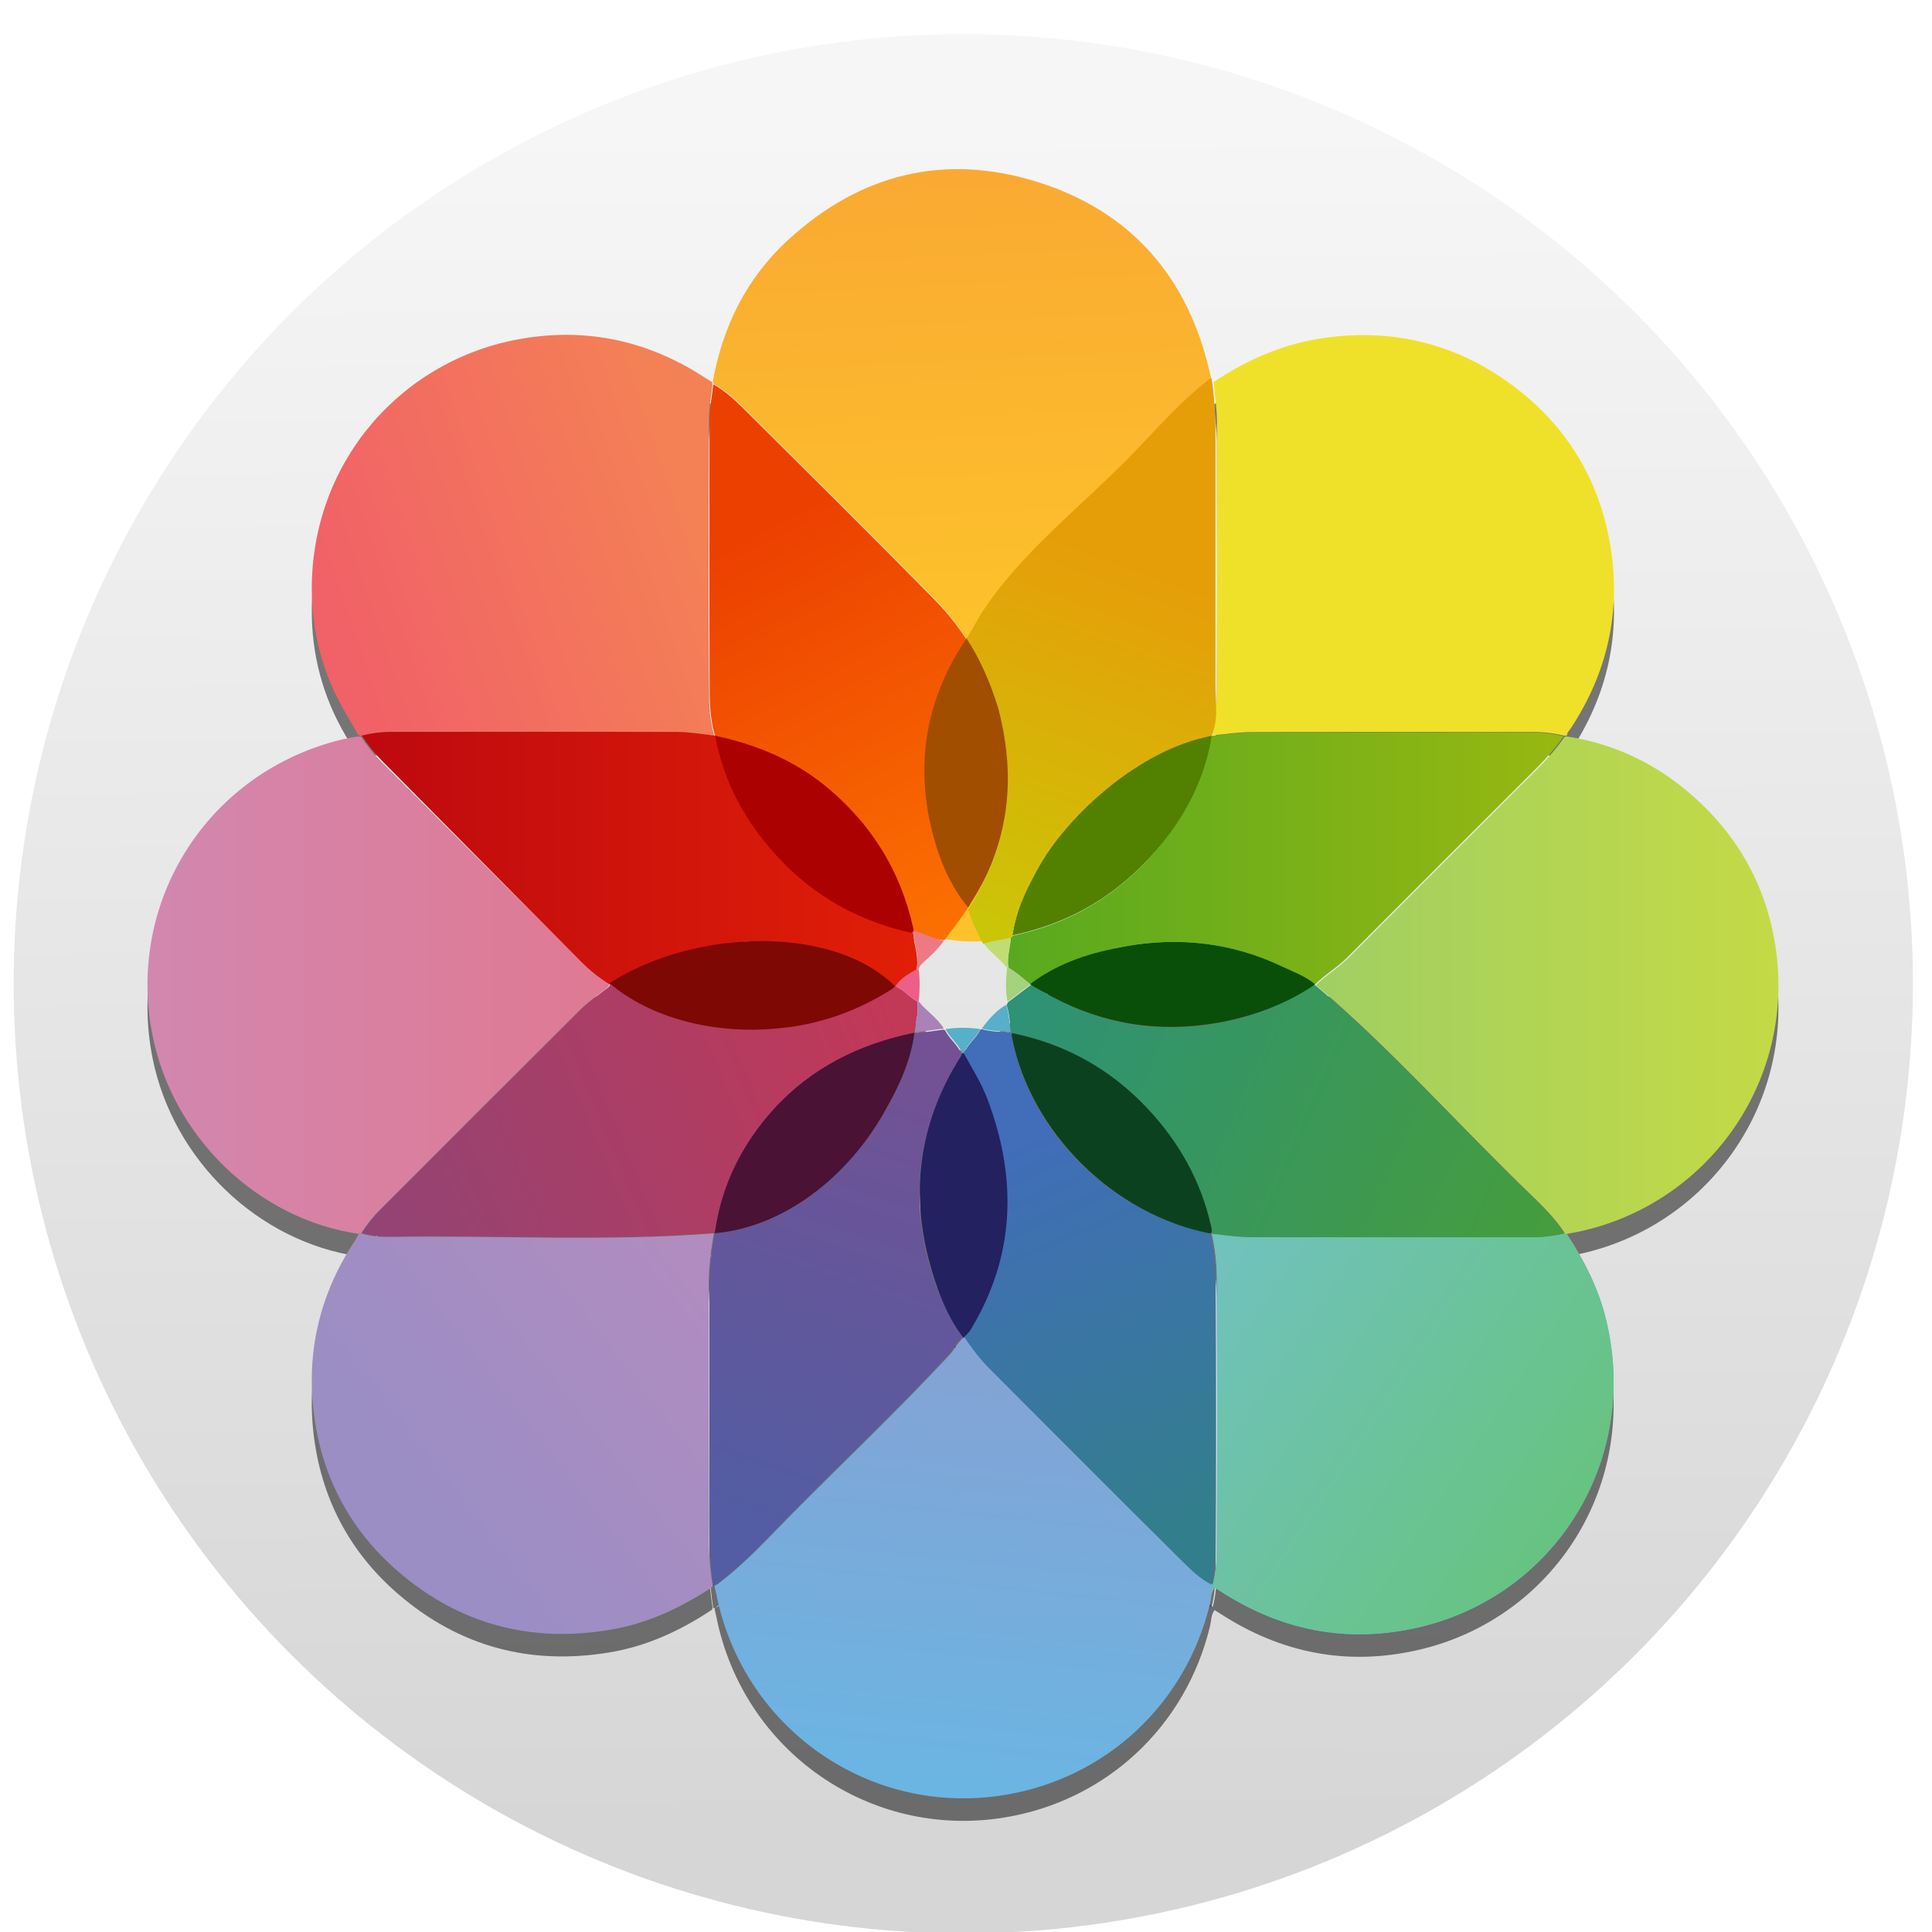
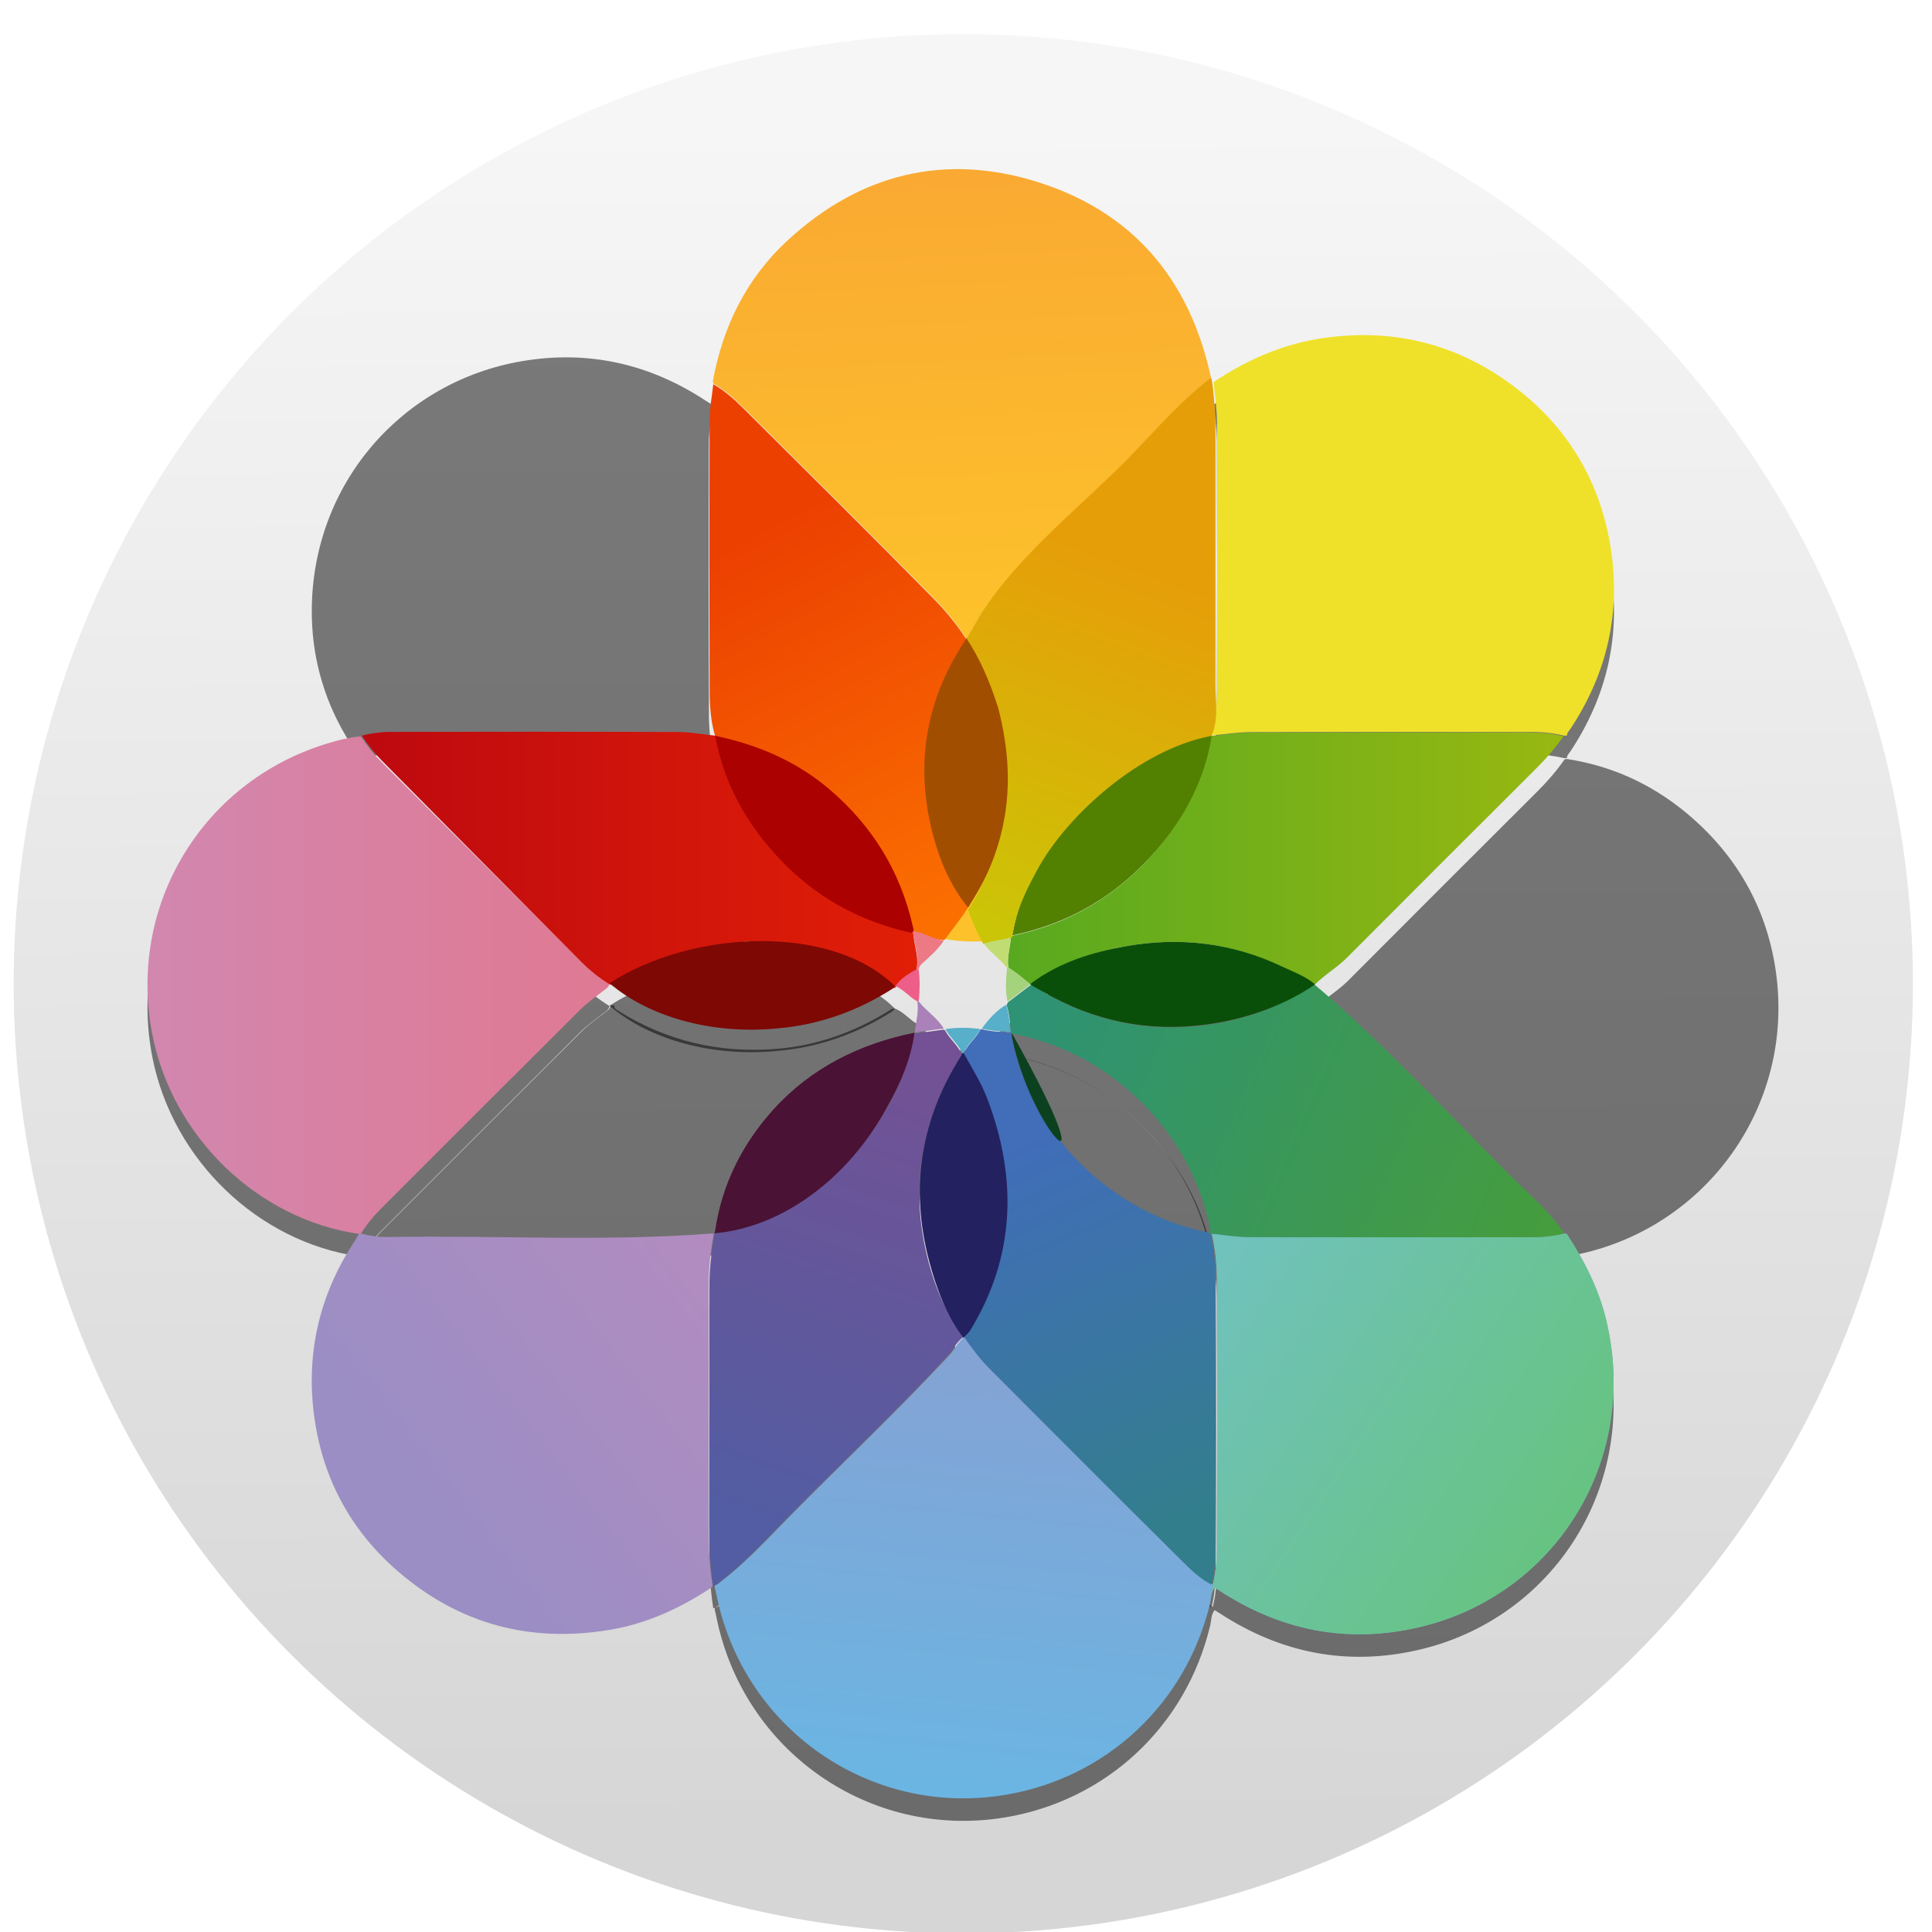
<svg xmlns="http://www.w3.org/2000/svg" xmlns:ns1="http://sodipodi.sourceforge.net/DTD/sodipodi-0.dtd" xmlns:ns2="http://www.inkscape.org/namespaces/inkscape" xmlns:xlink="http://www.w3.org/1999/xlink" version="1.1" id="svg2" width="136.533" height="136.533" viewBox="0 0 136.533 136.533" ns1:docname="applications-graphics.svg" ns2:version="0.92.2 (5c3e80d, 2017-08-06)">
  <defs id="defs6">
    <linearGradient ns2:collect="always" id="linearGradient1235">
      <stop style="stop-color:#f48155;stop-opacity:1;" offset="0" id="stop1231" />
      <stop style="stop-color:#f16168;stop-opacity:1" offset="1" id="stop1233" />
    </linearGradient>
    <linearGradient ns2:collect="always" id="linearGradient1227">
      <stop style="stop-color:#bd090f;stop-opacity:1;" offset="0" id="stop1223" />
      <stop style="stop-color:#e11f07;stop-opacity:1" offset="1" id="stop1225" />
    </linearGradient>
    <linearGradient ns2:collect="always" id="linearGradient1219">
      <stop style="stop-color:#d287af;stop-opacity:1;" offset="0" id="stop1215" />
      <stop style="stop-color:#e07993;stop-opacity:1" offset="1" id="stop1217" />
    </linearGradient>
    <linearGradient ns2:collect="always" id="linearGradient1211">
      <stop style="stop-color:#c23857;stop-opacity:1;" offset="0" id="stop1207" />
      <stop style="stop-color:#914475;stop-opacity:1" offset="1" id="stop1209" />
    </linearGradient>
    <linearGradient ns2:collect="always" id="linearGradient1203">
      <stop style="stop-color:#b28cc0;stop-opacity:1;" offset="0" id="stop1199" />
      <stop style="stop-color:#9a8ec4;stop-opacity:1" offset="1" id="stop1201" />
    </linearGradient>
    <linearGradient ns2:collect="always" id="linearGradient1187">
      <stop style="stop-color:#735194;stop-opacity:1;" offset="0" id="stop1183" />
      <stop style="stop-color:#525da3;stop-opacity:1" offset="1" id="stop1185" />
    </linearGradient>
    <linearGradient ns2:collect="always" id="linearGradient1179">
      <stop style="stop-color:#83a3d4;stop-opacity:1;" offset="0" id="stop1175" />
      <stop style="stop-color:#6bb5e3;stop-opacity:1" offset="1" id="stop1177" />
    </linearGradient>
    <linearGradient ns2:collect="always" id="linearGradient1171">
      <stop style="stop-color:#416db9;stop-opacity:1;" offset="0" id="stop1167" />
      <stop style="stop-color:#337e8d;stop-opacity:1" offset="1" id="stop1169" />
    </linearGradient>
    <linearGradient ns2:collect="always" id="linearGradient1163">
      <stop style="stop-color:#70c2bd;stop-opacity:1;" offset="0" id="stop1159" />
      <stop style="stop-color:#67c381;stop-opacity:1" offset="1" id="stop1161" />
    </linearGradient>
    <linearGradient ns2:collect="always" id="linearGradient1153">
      <stop style="stop-color:#2e9274;stop-opacity:1;" offset="0" id="stop1149" />
      <stop style="stop-color:#469d3c;stop-opacity:1" offset="1" id="stop1151" />
    </linearGradient>
    <linearGradient ns2:collect="always" id="linearGradient1145">
      <stop style="stop-color:#e69e08;stop-opacity:1;" offset="0" id="stop1141" />
      <stop style="stop-color:#cbc507;stop-opacity:1" offset="1" id="stop1143" />
    </linearGradient>
    <linearGradient ns2:collect="always" id="linearGradient1137">
      <stop style="stop-color:#ec4001;stop-opacity:1;" offset="0" id="stop1133" />
      <stop style="stop-color:#fb6f01;stop-opacity:1" offset="1" id="stop1135" />
    </linearGradient>
    <linearGradient ns2:collect="always" id="linearGradient1129">
      <stop style="stop-color:#faaa32;stop-opacity:1;" offset="0" id="stop1125" />
      <stop style="stop-color:#fdc22b;stop-opacity:1" offset="1" id="stop1127" />
    </linearGradient>
    <linearGradient ns2:collect="always" id="linearGradient1121">
      <stop style="stop-color:#58a920;stop-opacity:1;" offset="0" id="stop1117" />
      <stop style="stop-color:#98b811;stop-opacity:1" offset="1" id="stop1119" />
    </linearGradient>
    <linearGradient ns2:collect="always" id="linearGradient1113">
      <stop style="stop-color:#a0cf63;stop-opacity:1;" offset="0" id="stop1109" />
      <stop style="stop-color:#c4da45;stop-opacity:1" offset="1" id="stop1111" />
    </linearGradient>
    <linearGradient ns2:collect="always" id="linearGradient826">
      <stop style="stop-color:#f6f6f6;stop-opacity:1" offset="0" id="stop822" />
      <stop style="stop-color:#d5d6d5;stop-opacity:1" offset="1" id="stop824" />
    </linearGradient>
    <linearGradient ns2:collect="always" xlink:href="#linearGradient826" id="linearGradient828" x1="206.825" y1="10.414" x2="207.403" y2="130.748" gradientUnits="userSpaceOnUse" gradientTransform="translate(-139.906,-1.636)" />
    <clipPath id="clipPath16" clipPathUnits="userSpaceOnUse">
      <path ns2:connector-curvature="0" id="path18" d="m 0,0 1024,0 0,1024 L 0,1024 0,0 z" />
    </clipPath>
    <filter ns2:collect="always" style="color-interpolation-filters:sRGB" id="filter1090" x="-0.012" width="1.024" y="-0.012" height="1.024">
      <feGaussianBlur ns2:collect="always" stdDeviation="0.475" id="feGaussianBlur1092" />
    </filter>
    <linearGradient ns2:collect="always" xlink:href="#linearGradient1113" id="linearGradient1115" x1="-146.054" y1="144.899" x2="123.358" y2="144.899" gradientUnits="userSpaceOnUse" />
    <linearGradient ns2:collect="always" xlink:href="#linearGradient1121" id="linearGradient1123" x1="-14.299" y1="73.5" x2="309.397" y2="73.5" gradientUnits="userSpaceOnUse" />
    <linearGradient ns2:collect="always" xlink:href="#linearGradient1129" id="linearGradient1131" x1="134.565" y1="117.301" x2="148.514" y2="-149.19" gradientUnits="userSpaceOnUse" />
    <linearGradient ns2:collect="always" xlink:href="#linearGradient1137" id="linearGradient1139" x1="26.978" y1="120.227" x2="146.81" y2="-100.49" gradientUnits="userSpaceOnUse" />
    <linearGradient ns2:collect="always" xlink:href="#linearGradient1145" id="linearGradient1147" x1="41.41" y1="108.525" x2="117.317" y2="319.108" gradientUnits="userSpaceOnUse" />
    <linearGradient ns2:collect="always" xlink:href="#linearGradient1153" id="linearGradient1155" x1="-103.67" y1="133.122" x2="205.551" y2="0.072" gradientUnits="userSpaceOnUse" />
    <linearGradient ns2:collect="always" xlink:href="#linearGradient1163" id="linearGradient1165" x1="-206.77" y1="-12.925" x2="10.512" y2="-156.887" gradientUnits="userSpaceOnUse" />
    <linearGradient ns2:collect="always" xlink:href="#linearGradient1171" id="linearGradient1173" x1="30.131" y1="111.502" x2="123.328" y2="-107.167" gradientUnits="userSpaceOnUse" />
    <linearGradient ns2:collect="always" xlink:href="#linearGradient1179" id="linearGradient1181" x1="-350.657" y1="-73.891" x2="-376.363" y2="-319.058" gradientUnits="userSpaceOnUse" />
    <linearGradient ns2:collect="always" xlink:href="#linearGradient1187" id="linearGradient1189" x1="116.504" y1="308.303" x2="21.156" y2="34.18" gradientUnits="userSpaceOnUse" />
    <linearGradient ns2:collect="always" xlink:href="#linearGradient1203" id="linearGradient1205" x1="206.714" y1="-12.741" x2="28.495" y2="-150.012" gradientUnits="userSpaceOnUse" />
    <linearGradient ns2:collect="always" xlink:href="#linearGradient1211" id="linearGradient1213" x1="0.176" y1="-14.583" x2="-308.72" y2="-143.711" gradientUnits="userSpaceOnUse" />
    <linearGradient ns2:collect="always" xlink:href="#linearGradient1219" id="linearGradient1221" x1="-123.119" y1="144.897" x2="145.987" y2="144.897" gradientUnits="userSpaceOnUse" />
    <linearGradient ns2:collect="always" xlink:href="#linearGradient1227" id="linearGradient1229" x1="-205.78" y1="-71.696" x2="117.819" y2="-71.696" gradientUnits="userSpaceOnUse" />
    <linearGradient ns2:collect="always" xlink:href="#linearGradient1235" id="linearGradient1237" x1="189.942" y1="147.053" x2="-19.618" y2="76.406" gradientUnits="userSpaceOnUse" />
  </defs>
  <ns1:namedview pagecolor="#ffffff" bordercolor="#666666" borderopacity="1" objecttolerance="10" gridtolerance="10" guidetolerance="10" ns2:pageopacity="0" ns2:pageshadow="2" ns2:window-width="1360" ns2:window-height="716" id="namedview4" showgrid="false" ns2:zoom="1.2222452" ns2:cx="165.61996" ns2:cy="33.866752" ns2:window-x="0" ns2:window-y="24" ns2:window-maximized="1" ns2:current-layer="svg2" />
  <circle id="path12" cx="68.075" cy="69.523" r="67.11" style="fill:url(#linearGradient828);fill-opacity:1;stroke:none;stroke-width:1.031" />
  <g id="g1084" ns2:label="gcolor2" transform="matrix(1.213,0,0,-1.213,5.735,133.111)" style="fill:#000000;fill-opacity:0.503;filter:url(#filter1090)">
    <g id="g964" transform="matrix(0.1,0,0,0.1,86.548,36.538)" style="fill:#000000;fill-opacity:0.503">
      <path d="m 0,0 c 10.295,-15.579 18.663,-32.038 23.041,-50.329 19.689,-82.256 -30.355,-160.695 -109.388,-178.906 -41.682,-9.605 -80.239,-1.874 -115.898,21.38 -0.889,0.579 -1.797,1.129 -2.89,1.814 -2.131,-2.732 -1.883,-6.067 -2.585,-9.016 -13.98,-58.674 -60.496,-102.131 -119.871,-111.834 -78.422,-12.813 -152.228,38.631 -167.828,116.973 -0.278,1.398 -0.639,2.781 -0.961,4.173 0.08,0.383 0.16,0.764 0.24,1.145 1.526,0.193 2.461,1.332 3.585,2.195 15.205,11.657 27.985,25.882 41.39,39.412 30.49,30.775 61.957,60.584 91.48,92.319 3.265,3.509 5.169,8.123 9.174,10.991 4.545,-6.605 9.352,-13.058 14.994,-18.726 37.42,-37.583 74.897,-75.111 112.558,-112.451 4.952,-4.909 10.069,-9.956 16.783,-13.315 1.876,7.529 2.35,14.846 2.38,22.041 0.209,51.783 0.221,103.57 0.007,155.354 -0.037,9.011 -0.943,18.074 -2.981,26.938 7.233,-0.696 14.462,-1.973 21.696,-1.996 55.666,-0.168 111.333,-0.113 166.999,-0.061 5.68,0.004 11.306,0.867 16.856,2.129 C -0.812,0.152 -0.406,0.076 0,0" style="fill:#000000;fill-opacity:0.503;fill-rule:evenodd;stroke:none" id="path962" ns2:connector-curvature="0" />
    </g>
    <g id="g968" transform="matrix(0.1,0,0,0.1,36.802,86.21)" style="fill:#000000;fill-opacity:0.503" />
    <g id="g972" transform="matrix(0.1,0,0,0.1,86.548,36.538)" style="fill:#000000;fill-opacity:0.503">
      <path d="m 0,0 c -0.406,0.076 -0.812,0.152 -1.218,0.23 -0.227,0.474 -0.398,0.99 -0.694,1.416 -5.098,7.378 -11.27,13.812 -17.713,19.995 -42.481,40.754 -81.453,85.106 -126.429,123.298 5.768,5.833 12.959,9.935 18.77,15.767 36.808,36.944 73.702,73.803 110.63,110.629 5.695,5.679 10.885,11.736 15.478,18.321 0.459,0.049 0.916,0.095 1.374,0.143 C 28.313,285.479 52.889,273.492 74,254.677 100.848,230.749 117.084,200.75 121.964,165.122 132.603,87.436 81.194,17.062 6.825,1.275 4.562,0.794 2.275,0.423 0,0" style="fill:#000000;fill-opacity:0.503;fill-rule:evenodd;stroke:none" id="path970" ns2:connector-curvature="0" />
    </g>
    <g id="g976" transform="matrix(0.1,0,0,0.1,86.567,65.579)" style="fill:#000000;fill-opacity:0.503">
      <path d="m 0,0 c -0.458,-0.047 -0.915,-0.094 -1.373,-0.142 -5.898,1.351 -11.879,2.16 -17.923,2.164 -54.965,0.036 -109.931,0.1 -164.895,-0.069 -7.591,-0.024 -15.177,-1.271 -22.765,-1.952 2.068,8.306 2.916,16.836 2.951,25.298 0.217,52.775 0.193,105.551 0.026,158.326 -0.023,7.414 -1.259,14.824 -1.933,22.236 19.78,13.304 41.152,22.514 64.947,25.801 38.857,5.367 74.518,-3.019 106.38,-25.68 C -1.847,182.7 18.386,150.819 25.125,111.216 31.71,72.524 23.675,36.513 1.893,3.713 1.118,2.546 -0.097,1.609 0,0" style="fill:#000000;fill-opacity:0.503;fill-rule:evenodd;stroke:none" id="path974" ns2:connector-curvature="0" />
    </g>
    <g id="g980" transform="matrix(0.1,0,0,0.1,16.176,36.539)" style="fill:#000000;fill-opacity:0.503">
-       <path d="m 0,0 c 0.429,0.088 0.858,0.177 1.286,0.265 5.158,-1.494 10.527,-2.178 15.79,-2.088 63.236,1.082 126.53,-2.849 189.718,2.145 -1.747,-10.156 -2.987,-20.366 -2.99,-30.688 -0.016,-45.32 0.052,-90.64 -0.045,-135.959 -0.028,-12.825 0.262,-25.604 2.342,-38.287 -0.08,-0.382 -0.161,-0.763 -0.24,-1.146 -18.297,-12.198 -37.913,-21.308 -59.754,-24.941 -46.229,-7.69 -87.556,3.325 -123.071,33.907 -28.655,24.674 -45.18,56.397 -49.441,93.914 -4.074,35.857 4.301,69.059 24.337,99.204 C -1.292,-2.507 -0.685,-1.228 0,0" style="fill:#000000;fill-opacity:0.503;fill-rule:evenodd;stroke:none" id="path978" ns2:connector-curvature="0" />
-     </g>
+       </g>
    <g id="g984" transform="matrix(0.1,0,0,0.1,16.309,65.561)" style="fill:#000000;fill-opacity:0.503">
      <path d="M 0,0 C -0.486,0.062 -0.973,0.123 -1.458,0.185 -3.95,4.468 -6.42,8.765 -8.935,13.034 -22.3,35.726 -28.887,60.45 -28.723,86.569 c 0.465,73.662 52.668,132.876 122.395,144.767 38.576,6.579 74.443,-1.486 107.181,-23.074 1.184,-0.782 2.429,-1.468 3.647,-2.2 0.088,-0.424 0.177,-0.849 0.264,-1.274 -0.749,-6.878 -2.12,-13.753 -2.143,-20.634 -0.176,-52.968 -0.213,-105.938 0.04,-158.906 0.04,-8.444 0.681,-17.015 3.118,-25.262 C 198.534,0.722 191.29,2.072 184.043,2.095 128.322,2.273 72.6,2.223 16.878,2.147 11.202,2.14 5.538,1.407 0,0" style="fill:#000000;fill-opacity:0.503;fill-rule:evenodd;stroke:none" id="path982" ns2:connector-curvature="0" />
    </g>
    <g id="g988" transform="matrix(0.1,0,0,0.1,36.829,16.035)" style="fill:#000000;fill-opacity:0.503">
      <path d="m 0,0 c -2.079,12.684 -2.369,25.462 -2.342,38.287 0.097,45.319 0.029,90.64 0.045,135.959 0.003,10.322 1.244,20.532 2.993,30.688 0.133,0.307 0.229,0.627 0.291,0.957 1.784,-0.049 3.495,0.189 5.26,0.628 41.963,10.43 73.701,34.46 95.035,71.975 7.571,13.313 13.214,27.508 15.222,42.892 0.193,0.136 0.398,0.251 0.615,0.342 5.629,0.768 11.257,1.537 16.886,2.305 0.332,-0.066 0.647,-0.181 0.944,-0.345 2.605,-5.074 7.47,-8.575 9.695,-13.917 -0.247,-0.655 -0.388,-1.378 -0.755,-1.956 -23.521,-37.014 -29.636,-76.805 -18.485,-119.116 4.045,-15.351 10.131,-29.945 20.078,-42.614 0.049,-0.39 0.098,-0.778 0.147,-1.168 -4.004,-2.868 -5.909,-7.482 -9.174,-10.991 C 106.932,102.19 75.465,72.382 44.975,41.606 31.57,28.076 18.79,13.852 3.585,2.194 2.461,1.332 1.526,0.192 0,0" style="fill:#000000;fill-opacity:0.503;fill-rule:evenodd;stroke:none" id="path986" ns2:connector-curvature="0" />
    </g>
    <g id="g992" transform="matrix(0.1,0,0,0.1,51.423,30.557)" style="fill:#000000;fill-opacity:0.503">
      <path d="m 0,0 c -0.05,0.39 -0.099,0.778 -0.146,1.168 0.434,0.775 0.844,1.569 1.31,2.326 26.411,42.897 30.374,87.871 12.471,134.863 -3.56,9.342 -8.948,17.742 -13.704,26.466 2.18,5.397 7.158,8.848 9.722,13.979 0.252,0.156 0.526,0.258 0.819,0.302 5.538,-1.604 11.307,-1.43 16.952,-2.223 0.175,-0.138 0.345,-0.28 0.512,-0.427 -0.001,-0.713 -0.119,-1.446 0.013,-2.133 10.72,-55.713 58.257,-102.851 114.581,-113.65 0.404,-0.276 0.807,-0.554 1.211,-0.83 2.037,-8.864 2.944,-17.927 2.981,-26.939 0.214,-51.784 0.202,-103.57 -0.007,-155.353 -0.03,-7.195 -0.504,-14.513 -2.38,-22.041 -6.714,3.358 -11.831,8.406 -16.783,13.314 C 89.891,-93.837 52.414,-56.31 14.994,-18.727 9.352,-13.059 4.545,-6.605 0,0" style="fill:#000000;fill-opacity:0.503;fill-rule:evenodd;stroke:none" id="path990" ns2:connector-curvature="0" />
    </g>
    <g id="g996" transform="matrix(0.1,0,0,0.1,65.827,36.554)" style="fill:#000000;fill-opacity:0.503">
      <path d="m 0,0 c -0.404,0.276 -0.808,0.554 -1.21,0.83 1.343,0.93 0.825,2.095 0.544,3.342 -5.883,26.121 -17.834,49.059 -36.182,68.573 -21.634,23.009 -47.987,37.618 -78.958,43.868 -0.167,0.147 -0.337,0.289 -0.508,0.428 -1.027,5.331 -0.93,10.858 -2.814,16.039 0.282,0.578 0.564,1.157 0.844,1.735 4.407,3.345 8.814,6.688 13.222,10.032 0.419,-0.047 0.839,-0.093 1.259,-0.141 3.939,-2.418 7.757,-5.062 11.835,-7.218 29.949,-15.832 61.64,-20.773 95.046,-15.119 20.279,3.434 38.956,10.737 55.906,22.412 h 1.728 C 105.691,106.589 144.663,62.236 187.145,21.482 193.588,15.3 199.76,8.866 204.857,1.488 205.153,1.062 205.324,0.546 205.552,0.072 200.001,-1.19 194.375,-2.053 188.694,-2.058 133.028,-2.109 77.361,-2.164 21.695,-1.996 14.462,-1.974 7.232,-0.696 0,0" style="fill:#000000;fill-opacity:0.503;fill-rule:evenodd;stroke:none" id="path994" ns2:connector-curvature="0" />
    </g>
    <g id="g1000" transform="matrix(0.1,0,0,0.1,36.93,65.56)" style="fill:#000000;fill-opacity:0.503" />
    <g id="g1004" transform="matrix(0.1,0,0,0.1,55.425,51.055)" style="fill:#000000;fill-opacity:0.503" />
    <g id="g1008" transform="matrix(0.1,0,0,0.1,65.582,65.468)" style="fill:#000000;fill-opacity:0.503" />
    <g id="g1012" transform="matrix(0.1,0,0,0.1,53.941,52.036)" style="fill:#000000;fill-opacity:0.503" />
    <g id="g1016" transform="matrix(0.1,0,0,0.1,16.176,36.539)" style="fill:#000000;fill-opacity:0.503">
      <path d="m 0,0 c -58.688,8.507 -108.2,56.069 -120.14,115.407 -15.065,74.87 28.28,147.714 101.259,170.148 6.138,1.887 12.346,3.5 18.748,4.239 0.486,-0.062 0.972,-0.122 1.457,-0.184 3.37,-5.259 7.303,-10.069 11.717,-14.483 38.584,-38.581 77.155,-77.176 115.785,-115.711 5.169,-5.157 10.893,-9.689 17.161,-13.488 -0.193,-2.277 -2.028,-3.118 -3.575,-4.329 -4.615,-3.616 -9.47,-7.022 -13.605,-11.137 C 89.871,91.715 51.062,52.838 12.222,13.992 8.06,9.831 4.424,5.246 1.287,0.265 0.858,0.177 0.429,0.088 0,0" style="fill:#000000;fill-opacity:0.503;fill-rule:evenodd;stroke:none" id="path1014" ns2:connector-curvature="0" />
    </g>
    <g id="g1020" transform="matrix(0.1,0,0,0.101,36.93,65.568)" style="fill:#000000;fill-opacity:0.503" />
    <g id="g1024" transform="matrix(0.1,0,0,0.1,47.242,50.967)" style="fill:#000000;fill-opacity:0.503">
      <path d="m 0,0 c 0.636,0.014 1.272,0.028 1.909,0.04 4.966,-1.986 8.217,-6.431 12.822,-8.933 0.886,-6.106 -0.922,-11.986 -1.519,-17.967 -0.217,-0.091 -0.422,-0.205 -0.615,-0.341 -31.921,-6.426 -58.889,-21.717 -80.709,-45.807 -18.052,-19.931 -29.898,-43.117 -34.807,-69.689 -0.062,-0.33 -0.159,-0.65 -0.291,-0.957 -63.191,-4.993 -126.486,-1.063 -189.721,-2.145 -5.263,-0.09 -10.632,0.595 -15.791,2.088 3.139,4.982 6.775,9.566 10.936,13.728 38.841,38.845 77.649,77.722 116.586,116.469 4.135,4.116 8.99,7.522 13.604,11.137 1.548,1.211 3.383,2.053 3.575,4.329 0.761,-0.016 1.519,-0.033 2.278,-0.048 -0.34,-1.585 0.808,-2.178 1.874,-2.852 28.512,-18.025 59.806,-25.195 93.149,-22.363 C -42.672,-21.268 -20.395,-13.055 0,0" style="fill:#000000;fill-opacity:0.503;fill-rule:evenodd;stroke:none" id="path1022" ns2:connector-curvature="0" />
    </g>
    <g id="g1028" transform="matrix(0.1,0,0,0.1,36.928,36.667)" style="fill:#000000;fill-opacity:0.503">
      <path d="m 0,0 c 3.852,27.454 16.049,51.346 34.102,71.277 21.819,24.09 50.179,38.23 82.101,44.656 C 114.195,100.548 107.866,85.916 100.295,72.604 77.964,31.475 39.582,2.477 -0.374,-0.936" style="fill:#000000;fill-opacity:0.503;fill-rule:evenodd;stroke:none" id="path1026" ns2:connector-curvature="0" ns1:nodetypes="ccccc" />
    </g>
    <g id="g1032" transform="matrix(0.1,0,0,0.1,51.416,47.074)" style="fill:#000000;fill-opacity:0.503">
-       <path d="m 0,0 c 4.757,-8.725 10.145,-17.124 13.704,-26.466 17.903,-46.992 16.234,-92.673 -10.178,-135.569 -0.465,-0.757 -3.169,-3.139 -3.603,-3.914 -9.948,12.669 -16.034,29.555 -20.079,44.907 -11.151,42.311 -5.036,82.102 18.485,119.116 0.367,0.577 0.508,1.301 0.754,1.956 -0.001,0 0.458,0.01 0.458,0.01 z" style="fill:#000000;fill-opacity:0.503;fill-rule:evenodd;stroke:none" id="path1030" ns2:connector-curvature="0" ns1:nodetypes="csccccccc" />
-     </g>
+       </g>
    <g id="g1036" transform="matrix(0.1,0,0,0.1,48.566,48.275)" style="fill:#000000;fill-opacity:0.503">
      <path d="m 0,0 c 0.597,5.981 2.405,11.861 1.519,17.97 0,0.002 0.393,0.1 0.393,0.1 L 2.317,18.06 C 6.742,12.41 13.11,8.557 16.887,2.306 11.257,1.537 5.629,0.769 0,0" style="fill:#000000;fill-opacity:0.503;fill-rule:evenodd;stroke:none" id="path1034" ns2:connector-curvature="0" />
    </g>
    <g id="g1040" transform="matrix(0.1,0,0,0.1,51.416,47.074)" style="fill:#000000;fill-opacity:0.503">
      <path d="m 0,0 -0.459,0.041 c 0,0 -0.459,-0.01 -0.458,-0.01 -2.224,5.342 -7.089,8.843 -9.694,13.917 6.776,1.07 13.554,0.984 20.334,0.031 C 7.158,8.848 2.181,5.396 0,0" style="fill:#000000;fill-opacity:0.503;fill-rule:evenodd;stroke:none" id="path1038" ns2:connector-curvature="0" />
    </g>
    <g id="g1044" transform="matrix(0.1,0,0,0.1,54.222,48.24)" style="fill:#000000;fill-opacity:0.503">
      <path d="m 0,0 c 30.971,-6.25 57.323,-20.859 78.958,-43.868 18.348,-19.514 31.137,-42.143 37.02,-68.264 0.281,-1.247 1.151,-3.736 -0.191,-4.665 C 59.462,-105.998 10.733,-57.846 0.014,-2.133 -0.118,-1.446 -0.001,-0.713 0,0" style="fill:#000000;fill-opacity:0.503;fill-rule:evenodd;stroke:none" id="path1042" ns2:connector-curvature="0" ns1:nodetypes="cccccc" />
    </g>
    <g id="g1048" transform="matrix(0.1,0,0,0.1,52.472,48.505)" style="fill:#000000;fill-opacity:0.503">
      <path d="M 0,0 C 3.99,5.347 8.287,10.377 14.141,13.816 16.025,8.636 15.929,3.108 16.955,-2.223 11.308,-1.431 5.538,-1.604 0,0" style="fill:#000000;fill-opacity:0.503;fill-rule:evenodd;stroke:none" id="path1046" ns2:connector-curvature="0" />
    </g>
    <g id="g1052" transform="matrix(0.1,0,0,0.1,55.425,51.055)" style="fill:#000000;fill-opacity:0.503">
      <path d="M 0.132,1.499 C 16.28,13.214 34.347,18.766 53.771,22.318 85.291,28.082 116.33,24.506 145.393,10.604 151.759,7.619 159.345,4.813 164.658,0.201 147.708,-11.475 127.16,-18.903 106.881,-22.337 73.475,-27.991 41.784,-23.05 11.835,-7.218 7.757,-5.062 2.527,-2.197 -1.411,0.221" style="fill:#000000;fill-opacity:0.503;fill-rule:evenodd;stroke:none" id="path1050" ns2:connector-curvature="0" ns1:nodetypes="csccccc" />
    </g>
    <g id="g1056" transform="matrix(0.1,0,0,0.1,53.941,52.036)" style="fill:#000000;fill-opacity:0.503" />
    <g id="g1060" transform="matrix(0.1,0,0,0.1,48.673,51.958)" style="fill:#000000;fill-opacity:0.503" />
    <g id="g1064" transform="matrix(0.1,0,0,0.1,48.673,51.958)" style="fill:#000000;fill-opacity:0.503" />
    <g id="g1068" transform="matrix(0.1,0,0,0.1,47.242,50.967)" style="fill:#000000;fill-opacity:0.503">
      <path d="M 0.176,-1.499 C -20.219,-14.554 -42.672,-22.515 -66.72,-24.558 c -37.915,-3.702 -74.757,6.534 -97.892,26.338 C -114.852,33.789 -34.289,35.803 1.764,0" style="fill:#000000;fill-opacity:0.503;fill-rule:evenodd;stroke:none" id="path1066" ns2:connector-curvature="0" ns1:nodetypes="cccc" />
    </g>
    <g id="g1070" transform="matrix(0.1,0,0,0.1,40.242,53.53)" style="fill:#000000;fill-opacity:0.503" />
    <g id="g1074" transform="matrix(0.1,0,0,-0.1,48.321,54.089)" style="fill:#000000;fill-opacity:0.503" />
    <g id="g1078" transform="matrix(0.1,0,0,0.096,51.684,71.26)" style="fill:#000000;fill-opacity:0.503" />
    <g id="g1082" transform="matrix(-0.099,0,0,-0.102,65.855,86.378)" style="fill:#000000;fill-opacity:0.503" />
  </g>
  <g transform="matrix(1.213,0,0,-1.213,5.735,131.52)" ns2:label="gcolor2" id="g10">
    <g transform="matrix(0.1,0,0,0.1,86.548,36.538)" id="g24">
      <path ns2:connector-curvature="0" id="path26" style="fill:url(#linearGradient1181);fill-opacity:1;fill-rule:evenodd;stroke:none" d="m 0,0 c 10.295,-15.579 18.663,-32.038 23.041,-50.329 19.689,-82.256 -30.355,-160.695 -109.388,-178.906 -41.682,-9.605 -80.239,-1.874 -115.898,21.38 -0.889,0.579 -1.797,1.129 -2.89,1.814 -2.131,-2.732 -1.883,-6.067 -2.585,-9.016 -13.98,-58.674 -60.496,-102.131 -119.871,-111.834 -78.422,-12.813 -152.228,38.631 -167.828,116.973 -0.278,1.398 -0.639,2.781 -0.961,4.173 0.08,0.383 0.16,0.764 0.24,1.145 1.526,0.193 2.461,1.332 3.585,2.195 15.205,11.657 27.985,25.882 41.39,39.412 30.49,30.775 61.957,60.584 91.48,92.319 3.265,3.509 5.169,8.123 9.174,10.991 4.545,-6.605 9.352,-13.058 14.994,-18.726 37.42,-37.583 74.897,-75.111 112.558,-112.451 4.952,-4.909 10.069,-9.956 16.783,-13.315 1.876,7.529 2.35,14.846 2.38,22.041 0.209,51.783 0.221,103.57 0.007,155.354 -0.037,9.011 -0.943,18.074 -2.981,26.938 7.233,-0.696 14.462,-1.973 21.696,-1.996 55.666,-0.168 111.333,-0.113 166.999,-0.061 5.68,0.004 11.306,0.867 16.856,2.129 C -0.812,0.152 -0.406,0.076 0,0" />
      <path d="m 0,0 c 10.295,-15.579 18.663,-32.038 23.041,-50.329 19.689,-82.256 -30.355,-160.695 -109.388,-178.906 -41.682,-9.605 -80.239,-1.874 -115.898,21.38 -0.889,0.579 -1.797,1.129 -2.89,1.814 -2.131,-2.732 -1.883,-6.067 -2.585,-9.016 l 1.544,10.882 c 1.876,7.529 2.35,14.846 2.38,22.041 0.209,51.783 0.221,103.57 0.007,155.354 -0.037,9.011 -0.943,18.074 -2.981,26.938 7.233,-0.696 14.462,-1.973 21.696,-1.996 55.666,-0.168 111.333,-0.113 166.999,-0.061 5.68,0.004 11.306,0.867 16.856,2.129 C -0.812,0.152 -0.406,0.076 0,0" style="fill:url(#linearGradient1165);fill-opacity:1;fill-rule:evenodd;stroke:none" id="path1157" ns2:connector-curvature="0" ns1:nodetypes="cccccccccccccc" />
    </g>
    <g transform="matrix(0.1,0,0,0.1,36.802,86.21)" id="g28">
      <path ns1:nodetypes="ccsccccccscccccccccc" ns2:connector-curvature="0" id="path30" style="fill:url(#linearGradient1131);fill-opacity:1;fill-rule:evenodd;stroke:none" d="m 0,0 c 5.794,32.063 19.665,60.108 43.677,82.215 42.028,38.692 91.39,51.002 145.82,33.812 54.415,-17.185 87.492,-55.589 100.151,-111.352 0.355,-1.566 0.702,-3.133 1.054,-4.7 0.673,-7.412 1.91,-14.822 1.933,-22.236 0.166,-52.775 0.191,-105.551 -0.026,-158.325 -0.035,-8.462 -0.883,-16.993 -2.953,-25.299 -0.819,-0.369 -1.636,-0.738 -2.452,-1.108 -30.058,-6.688 -55.856,-20.997 -76.862,-43.556 -18.997,-20.402 -31.49,-44.229 -36.524,-71.793 -0.242,-0.069 -0.441,-0.205 -0.588,-0.408 -5.649,-0.804 -10.679,-2.698 -16.331,-3.501 -7.049,-0.275 -14.73,-0.045 -21.753,1.412 4.79,6.618 10.115,12.918 14.276,19.91 16.801,28.245 23.778,58.695 20.314,91.591 -3.552,33.727 -17.172,62.727 -40.754,86.723 C 92.079,-89.063 54.635,-52.041 17.319,-14.896 12.164,-9.764 6.656,-4.929 0.265,-1.274 0.177,-0.849 0.088,-0.424 0,0" />
    </g>
    <g transform="matrix(0.1,0,0,0.1,86.548,36.538)" id="g32">
-       <path ns2:connector-curvature="0" id="path34" style="fill:url(#linearGradient1115);fill-opacity:1;fill-rule:evenodd;stroke:none" d="m 0,0 c -0.406,0.076 -0.812,0.152 -1.218,0.23 -0.227,0.474 -0.398,0.99 -0.694,1.416 -5.098,7.378 -11.27,13.812 -17.713,19.995 -42.481,40.754 -81.453,85.106 -126.429,123.298 5.768,5.833 12.959,9.935 18.77,15.767 36.808,36.944 73.702,73.803 110.63,110.629 5.695,5.679 10.885,11.736 15.478,18.321 0.459,0.049 0.916,0.095 1.374,0.143 C 28.313,285.479 52.889,273.492 74,254.677 100.848,230.749 117.084,200.75 121.964,165.122 132.603,87.436 81.194,17.062 6.825,1.275 4.562,0.794 2.275,0.423 0,0" />
-     </g>
+       </g>
    <g transform="matrix(0.1,0,0,0.1,86.567,65.579)" id="g40">
      <path ns2:connector-curvature="0" id="path42" style="fill:#efe129;fill-opacity:1;fill-rule:evenodd;stroke:none" d="m 0,0 c -0.458,-0.047 -0.915,-0.094 -1.373,-0.142 -5.898,1.351 -11.879,2.16 -17.923,2.164 -54.965,0.036 -109.931,0.1 -164.895,-0.069 -7.591,-0.024 -15.177,-1.271 -22.765,-1.952 2.068,8.306 2.916,16.836 2.951,25.298 0.217,52.775 0.193,105.551 0.026,158.326 -0.023,7.414 -1.259,14.824 -1.933,22.236 19.78,13.304 41.152,22.514 64.947,25.801 38.857,5.367 74.518,-3.019 106.38,-25.68 C -1.847,182.7 18.386,150.819 25.125,111.216 31.71,72.524 23.675,36.513 1.893,3.713 1.118,2.546 -0.097,1.609 0,0" />
    </g>
    <g transform="matrix(0.1,0,0,0.1,16.176,36.539)" id="g44">
      <path ns2:connector-curvature="0" id="path46" style="fill:url(#linearGradient1205);fill-opacity:1;fill-rule:evenodd;stroke:none" d="m 0,0 c 0.429,0.088 0.858,0.177 1.286,0.265 5.158,-1.494 10.527,-2.178 15.79,-2.088 63.236,1.082 126.53,-2.849 189.718,2.145 -1.747,-10.156 -2.987,-20.366 -2.99,-30.688 -0.016,-45.32 0.052,-90.64 -0.045,-135.959 -0.028,-12.825 0.262,-25.604 2.342,-38.287 -0.08,-0.382 -0.161,-0.763 -0.24,-1.146 -18.297,-12.198 -37.913,-21.308 -59.754,-24.941 -46.229,-7.69 -87.556,3.325 -123.071,33.907 -28.655,24.674 -45.18,56.397 -49.441,93.914 -4.074,35.857 4.301,69.059 24.337,99.204 C -1.292,-2.507 -0.685,-1.228 0,0" />
    </g>
    <g transform="matrix(0.1,0,0,0.1,16.309,65.561)" id="g48">
-       <path ns2:connector-curvature="0" id="path50" style="fill:url(#linearGradient1237);fill-opacity:1;fill-rule:evenodd;stroke:none" d="M 0,0 C -0.486,0.062 -0.973,0.123 -1.458,0.185 -3.95,4.468 -6.42,8.765 -8.935,13.034 -22.3,35.726 -28.887,60.45 -28.723,86.569 c 0.465,73.662 52.668,132.876 122.395,144.767 38.576,6.579 74.443,-1.486 107.181,-23.074 1.184,-0.782 2.429,-1.468 3.647,-2.2 0.088,-0.424 0.177,-0.849 0.264,-1.274 -0.749,-6.878 -2.12,-13.753 -2.143,-20.634 -0.176,-52.968 -0.213,-105.938 0.04,-158.906 0.04,-8.444 0.681,-17.015 3.118,-25.262 C 198.534,0.722 191.29,2.072 184.043,2.095 128.322,2.273 72.6,2.223 16.878,2.147 11.202,2.14 5.538,1.407 0,0" />
-     </g>
+       </g>
    <g transform="matrix(0.1,0,0,0.1,36.829,16.035)" id="g52">
      <path ns2:connector-curvature="0" id="path54" style="fill:url(#linearGradient1189);fill-opacity:1;fill-rule:evenodd;stroke:none" d="m 0,0 c -2.079,12.684 -2.369,25.462 -2.342,38.287 0.097,45.319 0.029,90.64 0.045,135.959 0.003,10.322 1.244,20.532 2.993,30.688 0.133,0.307 0.229,0.627 0.291,0.957 1.784,-0.049 3.495,0.189 5.26,0.628 41.963,10.43 73.701,34.46 95.035,71.975 7.571,13.313 13.214,27.508 15.222,42.892 0.193,0.136 0.398,0.251 0.615,0.342 5.629,0.768 11.257,1.537 16.886,2.305 0.332,-0.066 0.647,-0.181 0.944,-0.345 2.605,-5.074 7.47,-8.575 9.695,-13.917 -0.247,-0.655 -0.388,-1.378 -0.755,-1.956 -23.521,-37.014 -29.636,-76.805 -18.485,-119.116 4.045,-15.351 10.131,-29.945 20.078,-42.614 0.049,-0.39 0.098,-0.778 0.147,-1.168 -4.004,-2.868 -5.909,-7.482 -9.174,-10.991 C 106.932,102.19 75.465,72.382 44.975,41.606 31.57,28.076 18.79,13.852 3.585,2.194 2.461,1.332 1.526,0.192 0,0" />
    </g>
    <g transform="matrix(0.1,0,0,0.1,51.423,30.557)" id="g56">
      <path ns2:connector-curvature="0" id="path58" style="fill:url(#linearGradient1173);fill-opacity:1;fill-rule:evenodd;stroke:none" d="m 0,0 c -0.05,0.39 -0.099,0.778 -0.146,1.168 0.434,0.775 0.844,1.569 1.31,2.326 26.411,42.897 30.374,87.871 12.471,134.863 -3.56,9.342 -8.948,17.742 -13.704,26.466 2.18,5.397 7.158,8.848 9.722,13.979 0.252,0.156 0.526,0.258 0.819,0.302 5.538,-1.604 11.307,-1.43 16.952,-2.223 0.175,-0.138 0.345,-0.28 0.512,-0.427 -0.001,-0.713 -0.119,-1.446 0.013,-2.133 10.72,-55.713 58.257,-102.851 114.581,-113.65 0.404,-0.276 0.807,-0.554 1.211,-0.83 2.037,-8.864 2.944,-17.927 2.981,-26.939 0.214,-51.784 0.202,-103.57 -0.007,-155.353 -0.03,-7.195 -0.504,-14.513 -2.38,-22.041 -6.714,3.358 -11.831,8.406 -16.783,13.314 C 89.891,-93.837 52.414,-56.31 14.994,-18.727 9.352,-13.059 4.545,-6.605 0,0" />
    </g>
    <g transform="matrix(0.1,0,0,0.1,65.827,36.554)" id="g60">
      <path ns2:connector-curvature="0" id="path62" style="fill:url(#linearGradient1155);fill-opacity:1;fill-rule:evenodd;stroke:none" d="m 0,0 c -0.404,0.276 -0.808,0.554 -1.21,0.83 1.343,0.93 0.825,2.095 0.544,3.342 -5.883,26.121 -17.834,49.059 -36.182,68.573 -21.634,23.009 -47.987,37.618 -78.958,43.868 -0.167,0.147 -0.337,0.289 -0.508,0.428 -1.027,5.331 -0.93,10.858 -2.814,16.039 0.282,0.578 0.564,1.157 0.844,1.735 4.407,3.345 8.814,6.688 13.222,10.032 0.419,-0.047 0.839,-0.093 1.259,-0.141 3.939,-2.418 7.757,-5.062 11.835,-7.218 29.949,-15.832 61.64,-20.773 95.046,-15.119 20.279,3.434 38.956,10.737 55.906,22.412 h 1.728 C 105.691,106.589 144.663,62.236 187.145,21.482 193.588,15.3 199.76,8.866 204.857,1.488 205.153,1.062 205.324,0.546 205.552,0.072 200.001,-1.19 194.375,-2.053 188.694,-2.058 133.028,-2.109 77.361,-2.164 21.695,-1.996 14.462,-1.974 7.232,-0.696 0,0" />
    </g>
    <g transform="matrix(0.1,0,0,0.1,36.93,65.56)" id="g64">
      <path ns2:connector-curvature="0" id="path66" style="fill:url(#linearGradient1139);fill-opacity:1;fill-rule:evenodd;stroke:none" d="m 0,0 c -2.437,8.247 -3.078,16.818 -3.119,25.261 -0.252,52.968 -0.215,105.939 -0.04,158.907 0.024,6.88 1.395,13.755 2.143,20.634 6.393,-3.655 11.901,-8.49 17.056,-13.622 37.315,-37.145 74.759,-74.167 111.663,-111.72 23.582,-23.996 37.202,-52.995 40.754,-86.722 3.463,-32.896 -3.513,-63.346 -20.314,-91.591 -4.161,-6.992 -9.486,-13.293 -14.276,-19.91 -0.281,-0.154 -0.578,-0.265 -0.89,-0.334 -5.724,0.77 -11.448,1.542 -17.172,2.312 -0.279,1.929 -0.423,3.889 -0.855,5.783 -5.341,23.385 -16.021,44.203 -31.624,62.247 C 69.327,-32.569 52.566,-19.762 32.87,-10.874 22.25,-6.081 11.153,-3.027 0,0" />
    </g>
    <g transform="matrix(0.1,0,0,0.1,55.425,51.055)" id="g68">
      <path ns2:connector-curvature="0" id="path70" style="fill:url(#linearGradient1123);fill-opacity:1;fill-rule:evenodd;stroke:none" d="m 0,0 c -0.42,0.048 -0.84,0.094 -1.26,0.141 -4.053,3.496 -8.146,6.943 -12.719,9.762 -1.173,6.178 1.252,12.087 1.362,18.168 0.151,0.202 0.349,0.338 0.594,0.405 24.713,5.127 46.929,15.487 66.177,31.898 24.954,21.275 41.293,47.829 48.553,79.893 0.378,1.669 1.155,3.138 -1.347,3.561 0.817,0.369 1.634,0.738 2.453,1.108 7.589,0.681 15.175,1.928 22.766,1.952 54.965,0.169 109.931,0.105 164.896,0.069 6.044,-0.004 12.025,-0.813 17.922,-2.164 -4.593,-6.586 -9.784,-12.644 -15.479,-18.322 C 256.99,89.645 220.097,52.786 183.288,15.841 177.478,10.01 170.286,5.908 164.519,0.075 c -0.58,0 -1.156,0 -1.732,0.001 -5.313,4.612 -11.652,7.543 -17.893,10.528 C 115.831,24.506 85.291,28.082 53.771,22.318 34.347,18.766 16.148,11.715 0,0" />
    </g>
    <g transform="matrix(0.1,0,0,0.1,65.582,65.468)" id="g72">
      <path ns1:nodetypes="ccscsc" ns2:connector-curvature="0" id="path74" style="fill:#528000;fill-opacity:1;fill-rule:evenodd;stroke:none" d="M -0.617,1.323 C 1.885,0.9 3.048,1.989 2.67,0.32 -2.297,-32.45 -22.252,-62.179 -47.206,-83.454 c -19.248,-16.41 -41.464,-26.771 -66.178,-31.898 5.032,27.567 17.526,51.394 36.523,71.795 21.006,22.559 48.126,40.75 78.184,47.438" />
    </g>
    <g transform="matrix(0.1,0,0,0.1,53.941,52.036)" id="g80">
      <path ns2:connector-curvature="0" id="path82" style="fill:#c1dc73;fill-opacity:1;fill-rule:evenodd;stroke:none" d="m 0,0 c -4.428,5.748 -10.831,9.658 -14.76,15.871 5.652,0.803 11.305,1.606 16.954,2.41 C 2.081,12.201 -0.345,6.292 0.828,0.113 0.555,0.044 0.279,0.006 0,0" />
    </g>
    <g transform="matrix(0.1,0,0,0.1,16.176,36.539)" id="g36">
      <path ns2:connector-curvature="0" id="path38" style="fill:url(#linearGradient1221);fill-opacity:1;fill-rule:evenodd;stroke:none" d="m 0,0 c -58.688,8.507 -108.2,56.069 -120.14,115.407 -15.065,74.87 28.28,147.714 101.259,170.148 6.138,1.887 12.346,3.5 18.748,4.239 0.486,-0.062 0.972,-0.122 1.457,-0.184 3.37,-5.259 7.303,-10.069 11.717,-14.483 38.584,-38.581 77.155,-77.176 115.785,-115.711 5.169,-5.157 10.893,-9.689 17.161,-13.488 -0.193,-2.277 -2.028,-3.118 -3.575,-4.329 -4.615,-3.616 -9.47,-7.022 -13.605,-11.137 C 89.871,91.715 51.062,52.838 12.222,13.992 8.06,9.831 4.424,5.246 1.287,0.265 0.858,0.177 0.429,0.088 0,0" />
    </g>
    <g transform="matrix(0.1,0,0,0.101,36.93,65.568)" id="g84">
      <path ns2:connector-curvature="0" id="path86" style="fill:url(#linearGradient1229);fill-opacity:1;fill-rule:evenodd;stroke:none" d="m 0,0 c 11.153,-3.027 22.25,-6.081 32.87,-10.874 19.696,-8.888 36.457,-21.695 50.456,-37.881 15.603,-18.044 26.283,-38.862 31.624,-62.247 0.432,-1.894 0.576,-3.854 0.854,-5.784 0.897,-6.283 3.094,-12.471 1.378,-18.944 -4.633,-2.644 -9.306,-5.238 -12.372,-9.849 -0.635,-0.013 -1.271,-0.028 -1.907,-0.042 -0.826,3.731 -4.397,4.371 -6.99,5.924 -19.36,11.597 -40.593,17.332 -62.864,19.701 -7.449,1.767 -14.898,1.766 -22.345,-0.001 -7.711,-1.26 -15.469,-2.161 -23.113,-3.897 -16.704,-3.791 -31.861,-11.094 -46.431,-19.823 -0.76,0.015 -1.517,0.032 -2.276,0.048 -6.269,3.799 -11.994,8.332 -17.162,13.488 -38.63,38.536 -77.201,77.131 -115.785,115.712 -4.414,4.414 -8.347,9.223 -11.717,14.483 5.539,1.407 11.203,2.14 16.879,2.147 55.722,0.075 111.443,0.126 167.165,-0.052 C -14.489,2.085 -7.246,0.735 0,0" />
    </g>
    <g transform="matrix(0.1,0,0,0.1,47.242,50.967)" id="g88">
-       <path ns2:connector-curvature="0" id="path90" style="fill:url(#linearGradient1213);fill-opacity:1;fill-rule:evenodd;stroke:none" d="m 0,0 c 0.636,0.014 1.272,0.028 1.909,0.04 4.966,-1.986 8.217,-6.431 12.822,-8.933 0.886,-6.106 -0.922,-11.986 -1.519,-17.967 -0.217,-0.091 -0.422,-0.205 -0.615,-0.341 -31.921,-6.426 -58.889,-21.717 -80.709,-45.807 -18.052,-19.931 -29.898,-43.117 -34.807,-69.689 -0.062,-0.33 -0.159,-0.65 -0.291,-0.957 -63.191,-4.993 -126.486,-1.063 -189.721,-2.145 -5.263,-0.09 -10.632,0.595 -15.791,2.088 3.139,4.982 6.775,9.566 10.936,13.728 38.841,38.845 77.649,77.722 116.586,116.469 4.135,4.116 8.99,7.522 13.604,11.137 1.548,1.211 3.383,2.053 3.575,4.329 0.761,-0.016 1.519,-0.033 2.278,-0.048 -0.34,-1.585 0.808,-2.178 1.874,-2.852 28.512,-18.025 59.806,-25.195 93.149,-22.363 C -42.672,-21.268 -20.395,-13.055 0,0" />
-     </g>
+       </g>
    <g transform="matrix(0.1,0,0,0.1,36.928,36.667)" id="g92">
      <path ns1:nodetypes="ccccc" ns2:connector-curvature="0" id="path94" style="fill:#4a1235;fill-opacity:1;fill-rule:evenodd;stroke:none" d="m 0,0 c 3.852,27.454 16.049,51.346 34.102,71.277 21.819,24.09 50.179,38.23 82.101,44.656 C 114.195,100.548 107.866,85.916 100.295,72.604 77.964,31.475 39.582,2.477 -0.374,-0.936" />
    </g>
    <g transform="matrix(0.1,0,0,0.1,51.416,47.074)" id="g96">
      <path ns1:nodetypes="csccccccc" ns2:connector-curvature="0" id="path98" style="fill:#232160;fill-opacity:1;fill-rule:evenodd;stroke:none" d="m 0,0 c 4.757,-8.725 10.145,-17.124 13.704,-26.466 17.903,-46.992 16.234,-92.673 -10.178,-135.569 -0.465,-0.757 -3.169,-3.139 -3.603,-3.914 -9.948,12.669 -16.034,29.555 -20.079,44.907 -11.151,42.311 -5.036,82.102 18.485,119.116 0.367,0.577 0.508,1.301 0.754,1.956 -0.001,0 0.458,0.01 0.458,0.01 z" />
    </g>
    <g transform="matrix(0.1,0,0,0.1,48.566,48.275)" id="g100">
      <path ns2:connector-curvature="0" id="path102" style="fill:#aa81b8;fill-opacity:1;fill-rule:evenodd;stroke:none" d="m 0,0 c 0.597,5.981 2.405,11.861 1.519,17.97 0,0.002 0.393,0.1 0.393,0.1 L 2.317,18.06 C 6.742,12.41 13.11,8.557 16.887,2.306 11.257,1.537 5.629,0.769 0,0" />
    </g>
    <g transform="matrix(0.1,0,0,0.1,51.416,47.074)" id="g104">
      <path ns2:connector-curvature="0" id="path106" style="fill:#57afc9;fill-opacity:1;fill-rule:evenodd;stroke:none" d="m 0,0 -0.459,0.041 c 0,0 -0.459,-0.01 -0.458,-0.01 -2.224,5.342 -7.089,8.843 -9.694,13.917 6.776,1.07 13.554,0.984 20.334,0.031 C 7.158,8.848 2.181,5.396 0,0" />
    </g>
    <g transform="matrix(0.1,0,0,0.1,54.222,48.24)" id="g108">
-       <path ns1:nodetypes="cccccc" ns2:connector-curvature="0" id="path110" style="fill:#0c4120;fill-opacity:1;fill-rule:evenodd;stroke:none" d="m 0,0 c 30.971,-6.25 57.323,-20.859 78.958,-43.868 18.348,-19.514 31.137,-42.143 37.02,-68.264 0.281,-1.247 1.151,-3.736 -0.191,-4.665 C 59.462,-105.998 10.733,-57.846 0.014,-2.133 -0.118,-1.446 -0.001,-0.713 0,0" />
+       <path ns1:nodetypes="cccccc" ns2:connector-curvature="0" id="path110" style="fill:#0c4120;fill-opacity:1;fill-rule:evenodd;stroke:none" d="m 0,0 C 59.462,-105.998 10.733,-57.846 0.014,-2.133 -0.118,-1.446 -0.001,-0.713 0,0" />
    </g>
    <g transform="matrix(0.1,0,0,0.1,52.472,48.505)" id="g112">
      <path ns2:connector-curvature="0" id="path114" style="fill:#57afc9;fill-opacity:1;fill-rule:evenodd;stroke:none" d="M 0,0 C 3.99,5.347 8.287,10.377 14.141,13.816 16.025,8.636 15.929,3.108 16.955,-2.223 11.308,-1.431 5.538,-1.604 0,0" />
    </g>
    <g transform="matrix(0.1,0,0,0.1,55.425,51.055)" id="g116">
      <path ns1:nodetypes="csccccc" ns2:connector-curvature="0" id="path118" style="fill:#0a4f09;fill-opacity:1;fill-rule:evenodd;stroke:none" d="M 0.132,1.499 C 16.28,13.214 34.347,18.766 53.771,22.318 85.291,28.082 116.33,24.506 145.393,10.604 151.759,7.619 159.345,4.813 164.658,0.201 147.708,-11.475 127.16,-18.903 106.881,-22.337 73.475,-27.991 41.784,-23.05 11.835,-7.218 7.757,-5.062 2.527,-2.197 -1.411,0.221" />
    </g>
    <g transform="matrix(0.1,0,0,0.1,53.941,52.036)" id="g120">
      <path ns2:connector-curvature="0" id="path122" style="fill:#a5d27d;fill-opacity:1;fill-rule:evenodd;stroke:none" d="M 0,0 C 0.279,0.006 0.555,0.044 0.828,0.113 5.401,-2.705 9.494,-6.152 13.548,-9.648 9.141,-12.992 4.733,-16.335 0.326,-19.68 -1.125,-13.142 -0.587,-6.571 0,0" />
    </g>
    <g transform="matrix(0.1,0,0,0.1,48.673,51.958)" id="g124">
      <path ns1:nodetypes="cccccc" ns2:connector-curvature="0" id="path126" style="fill:#ed7985;fill-opacity:1;fill-rule:evenodd;stroke:none" d="M 0,0 C 1.717,6.473 -1.363,16.014 -2.26,22.297 3.466,21.527 10.071,17.404 15.795,16.633 12.736,11.822 8.466,8.124 4.325,4.328 2.872,2.995 1.39,1.811 1.25,-0.331 0.833,-0.221 0.417,-0.11 0,0" />
    </g>
    <g transform="matrix(0.1,0,0,0.1,48.673,51.958)" id="g128">
      <path ns2:connector-curvature="0" id="path130" style="fill:#ed5e88;fill-opacity:1;fill-rule:evenodd;stroke:none" d="m 0,0 c 0.417,-0.11 0.833,-0.221 1.25,-0.331 0.742,-6.118 0.606,-12.237 0,-18.357 0,-0.003 -0.405,0.008 -0.405,0.008 0,0 -0.393,-0.099 -0.393,-0.101 -4.604,2.5 -7.856,6.945 -12.822,8.931 C -9.305,-5.238 -4.633,-2.644 0,0" />
    </g>
    <g transform="matrix(0.1,0,0,0.1,47.242,50.967)" id="g132">
      <path ns1:nodetypes="cccc" ns2:connector-curvature="0" id="path134" style="fill:#7e0804;fill-opacity:1;fill-rule:evenodd;stroke:none" d="M 0.176,-1.499 C -20.219,-14.554 -42.672,-22.515 -66.72,-24.558 c -37.915,-3.702 -74.757,6.534 -97.892,26.338 C -114.852,33.789 -34.289,35.803 1.764,0" />
    </g>
    <g style="fill:#2f0314;fill-opacity:1" transform="matrix(0.1,0,0,0.1,40.242,53.53)" id="g136" />
    <g transform="matrix(0.1,0,0,-0.1,48.321,54.089)" id="g72-1">
      <path ns1:nodetypes="ccscsc" ns2:connector-curvature="0" id="path74-7" style="fill:#ab0100;fill-opacity:1;fill-rule:evenodd;stroke:none" d="m 0,0 c 2.502,-0.423 1.725,-1.892 1.347,-3.561 -7.26,-32.064 -23.599,-58.618 -48.553,-79.893 -19.248,-16.41 -41.901,-26.085 -66.615,-31.212 5.032,27.567 17.963,50.708 36.96,71.109 C -55.855,-20.998 -30.058,-6.688 0,0" />
    </g>
    <g transform="matrix(0.1,0,0,0.096,51.684,71.26)" id="g96-8">
      <path ns1:nodetypes="ccccccccc" ns2:connector-curvature="0" id="path98-0" style="fill:#a24e00;fill-opacity:1;fill-rule:evenodd;stroke:none" d="m 0,0 c 4.757,-8.725 10.145,-17.124 13.704,-26.466 17.903,-46.992 13.941,-91.967 -12.471,-134.863 -0.465,-0.757 -0.876,-1.551 -1.31,-2.326 -9.948,12.669 -16.034,27.262 -20.079,42.614 -11.151,42.311 -5.285,82.362 18.236,119.376 0.367,0.577 0.633,1.106 1.003,1.696 -0.001,0 0.458,0.01 0.458,0.01 z" />
    </g>
    <g transform="matrix(-0.099,0,0,-0.102,65.855,86.378)" id="g52-7">
      <path ns1:nodetypes="cccccccccccccccc" ns2:connector-curvature="0" id="path54-0" style="fill:url(#linearGradient1147);fill-opacity:1;fill-rule:evenodd;stroke:none" d="m 0,0 c -2.079,12.684 -2.369,25.462 -2.342,38.287 0.097,45.319 0.029,90.64 0.045,135.959 0.003,10.322 -2.054,20.185 2.28,29.906 C 42.542,211.877 84.334,249.567 101.282,278.494 c 7.571,13.313 13.939,25.266 15.947,40.65 0.193,0.136 -0.106,0.005 0.111,0.096 5.629,1.014 4.797,0.953 6.865,1.414 1.112,-0.038 10.298,1.98 10.082,2.419 4.246,-7.404 5.777,-10.983 9.028,-19.504 C 119.795,266.556 114.253,231.01 125.404,188.699 c 4.685,-15.179 11.932,-30.459 18.615,-39.901 -1.623,-3.15 -2.473,-4.177 -8.112,-13.871 C 112.778,99.603 75.465,72.382 44.975,41.606 31.57,28.076 18.79,13.852 3.585,2.194 2.461,1.332 1.526,0.192 0,0" />
    </g>
  </g>
</svg>